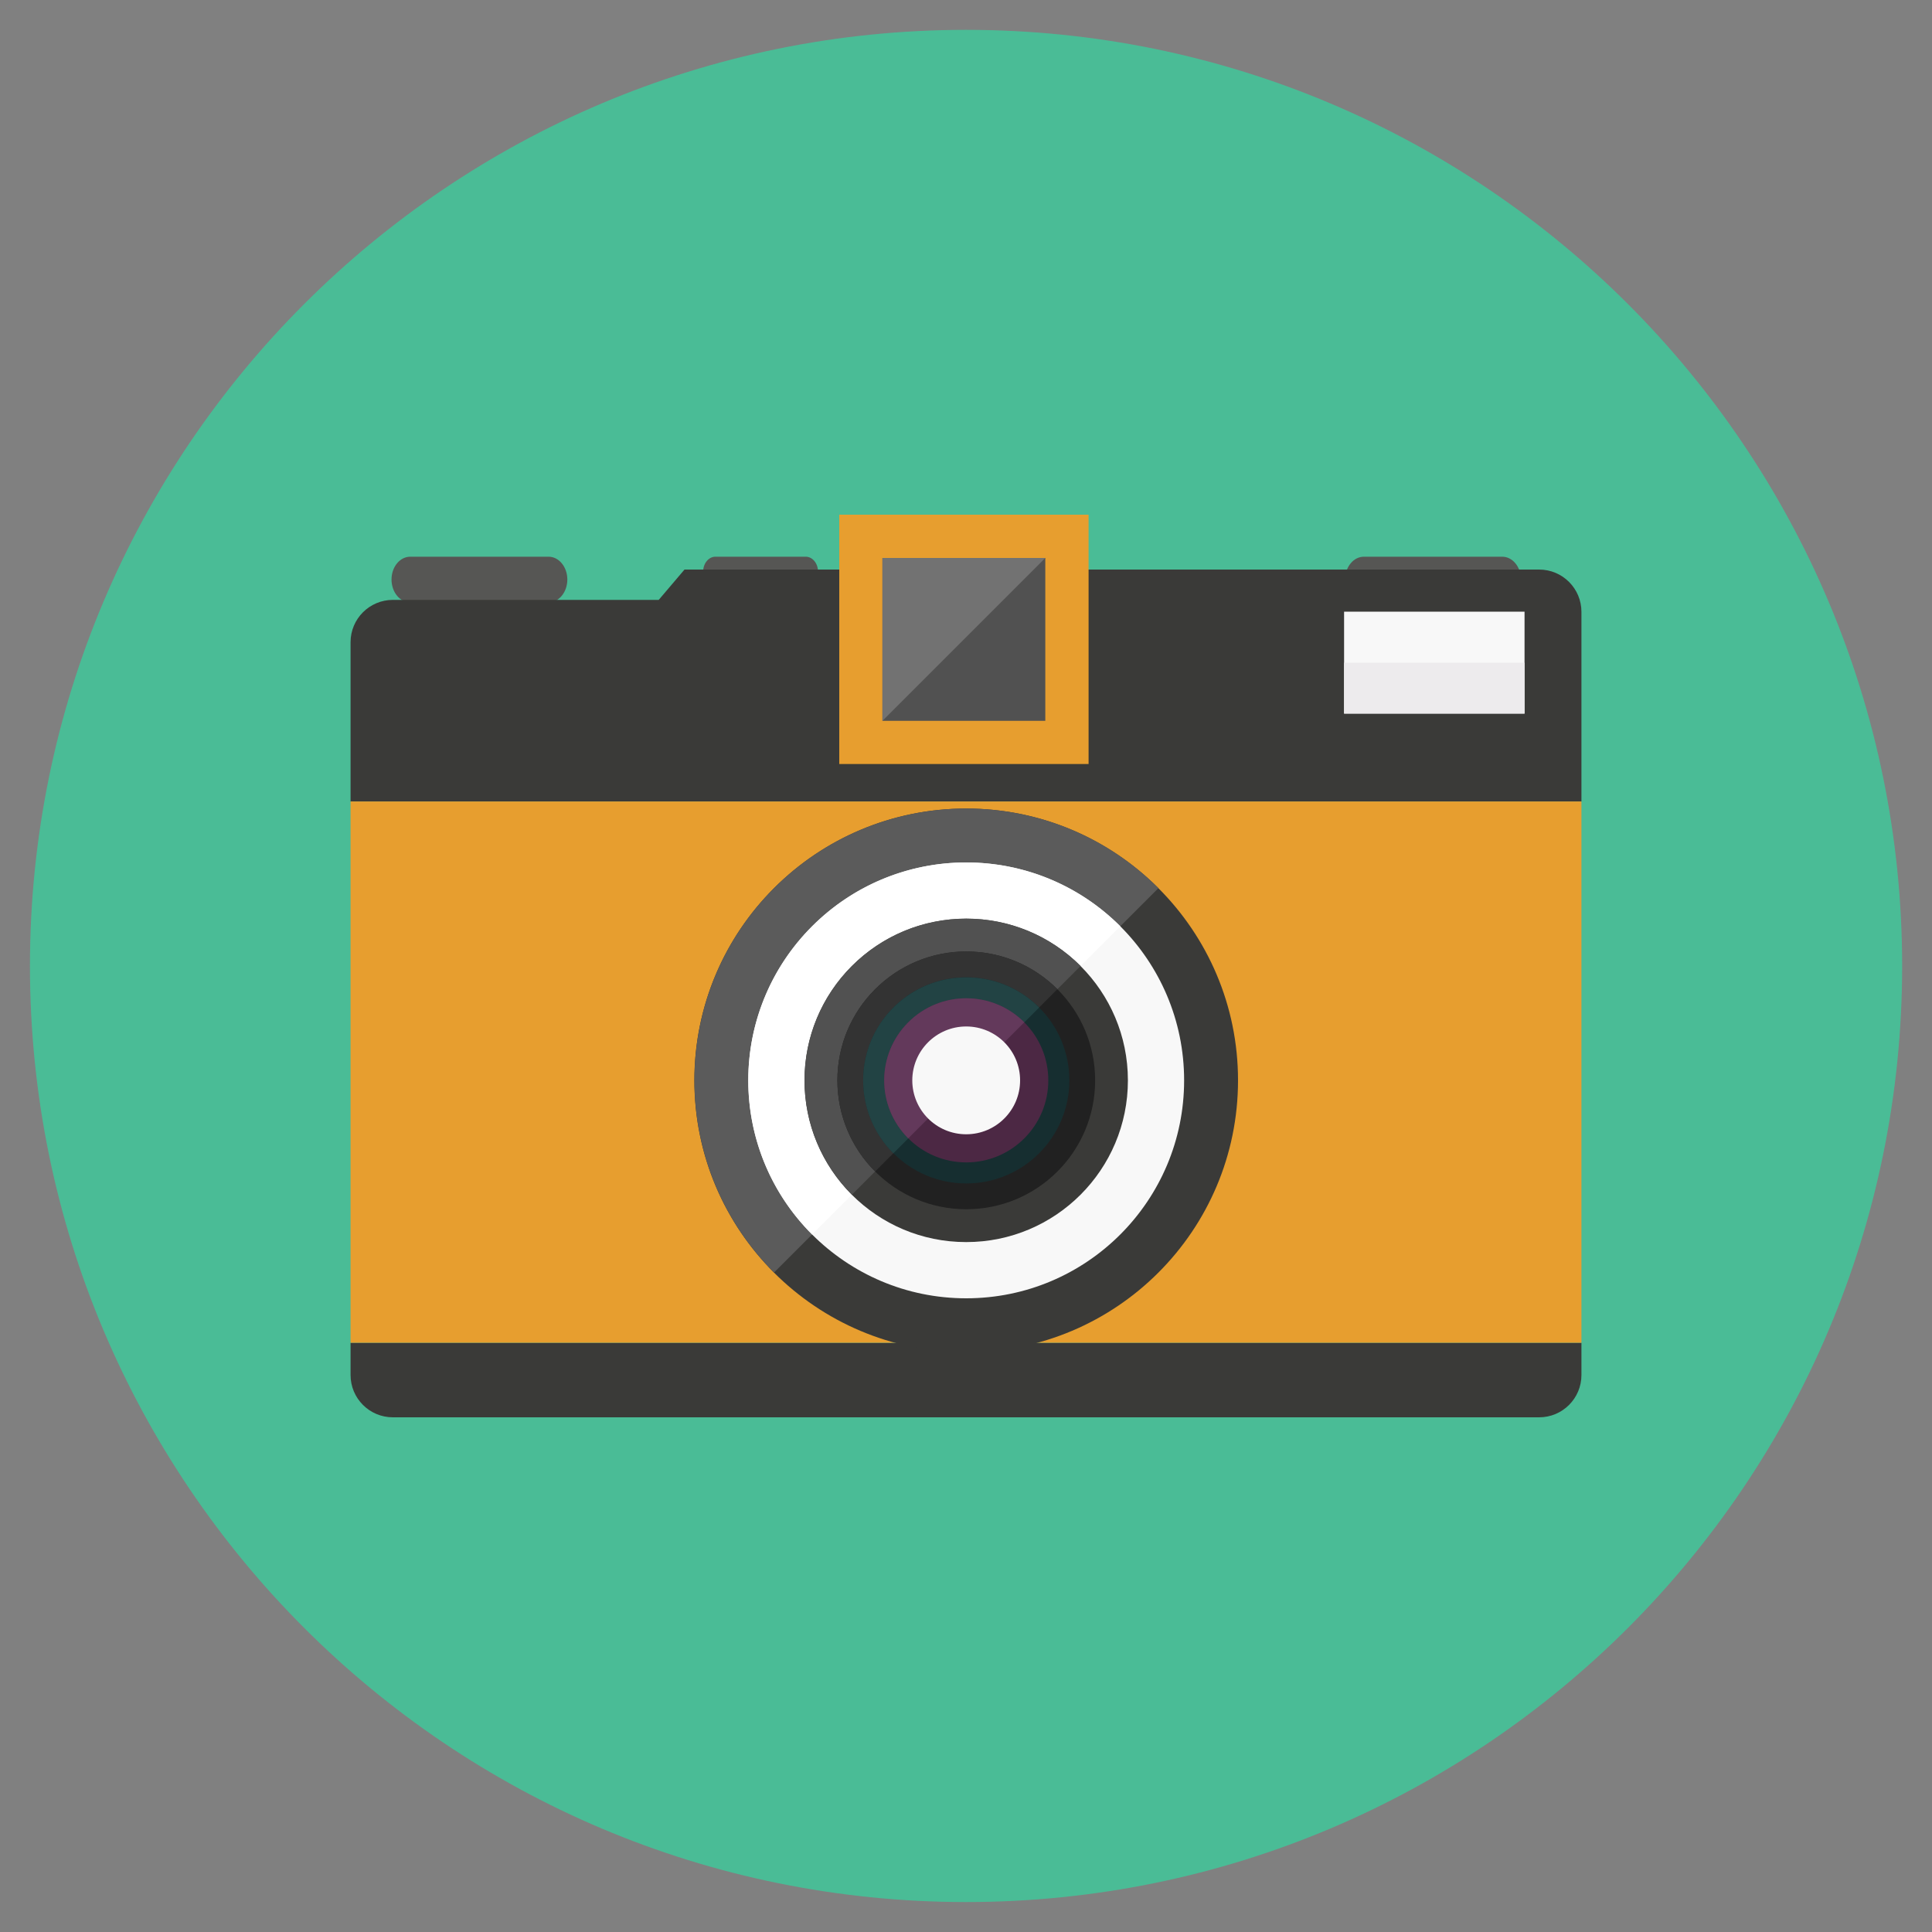
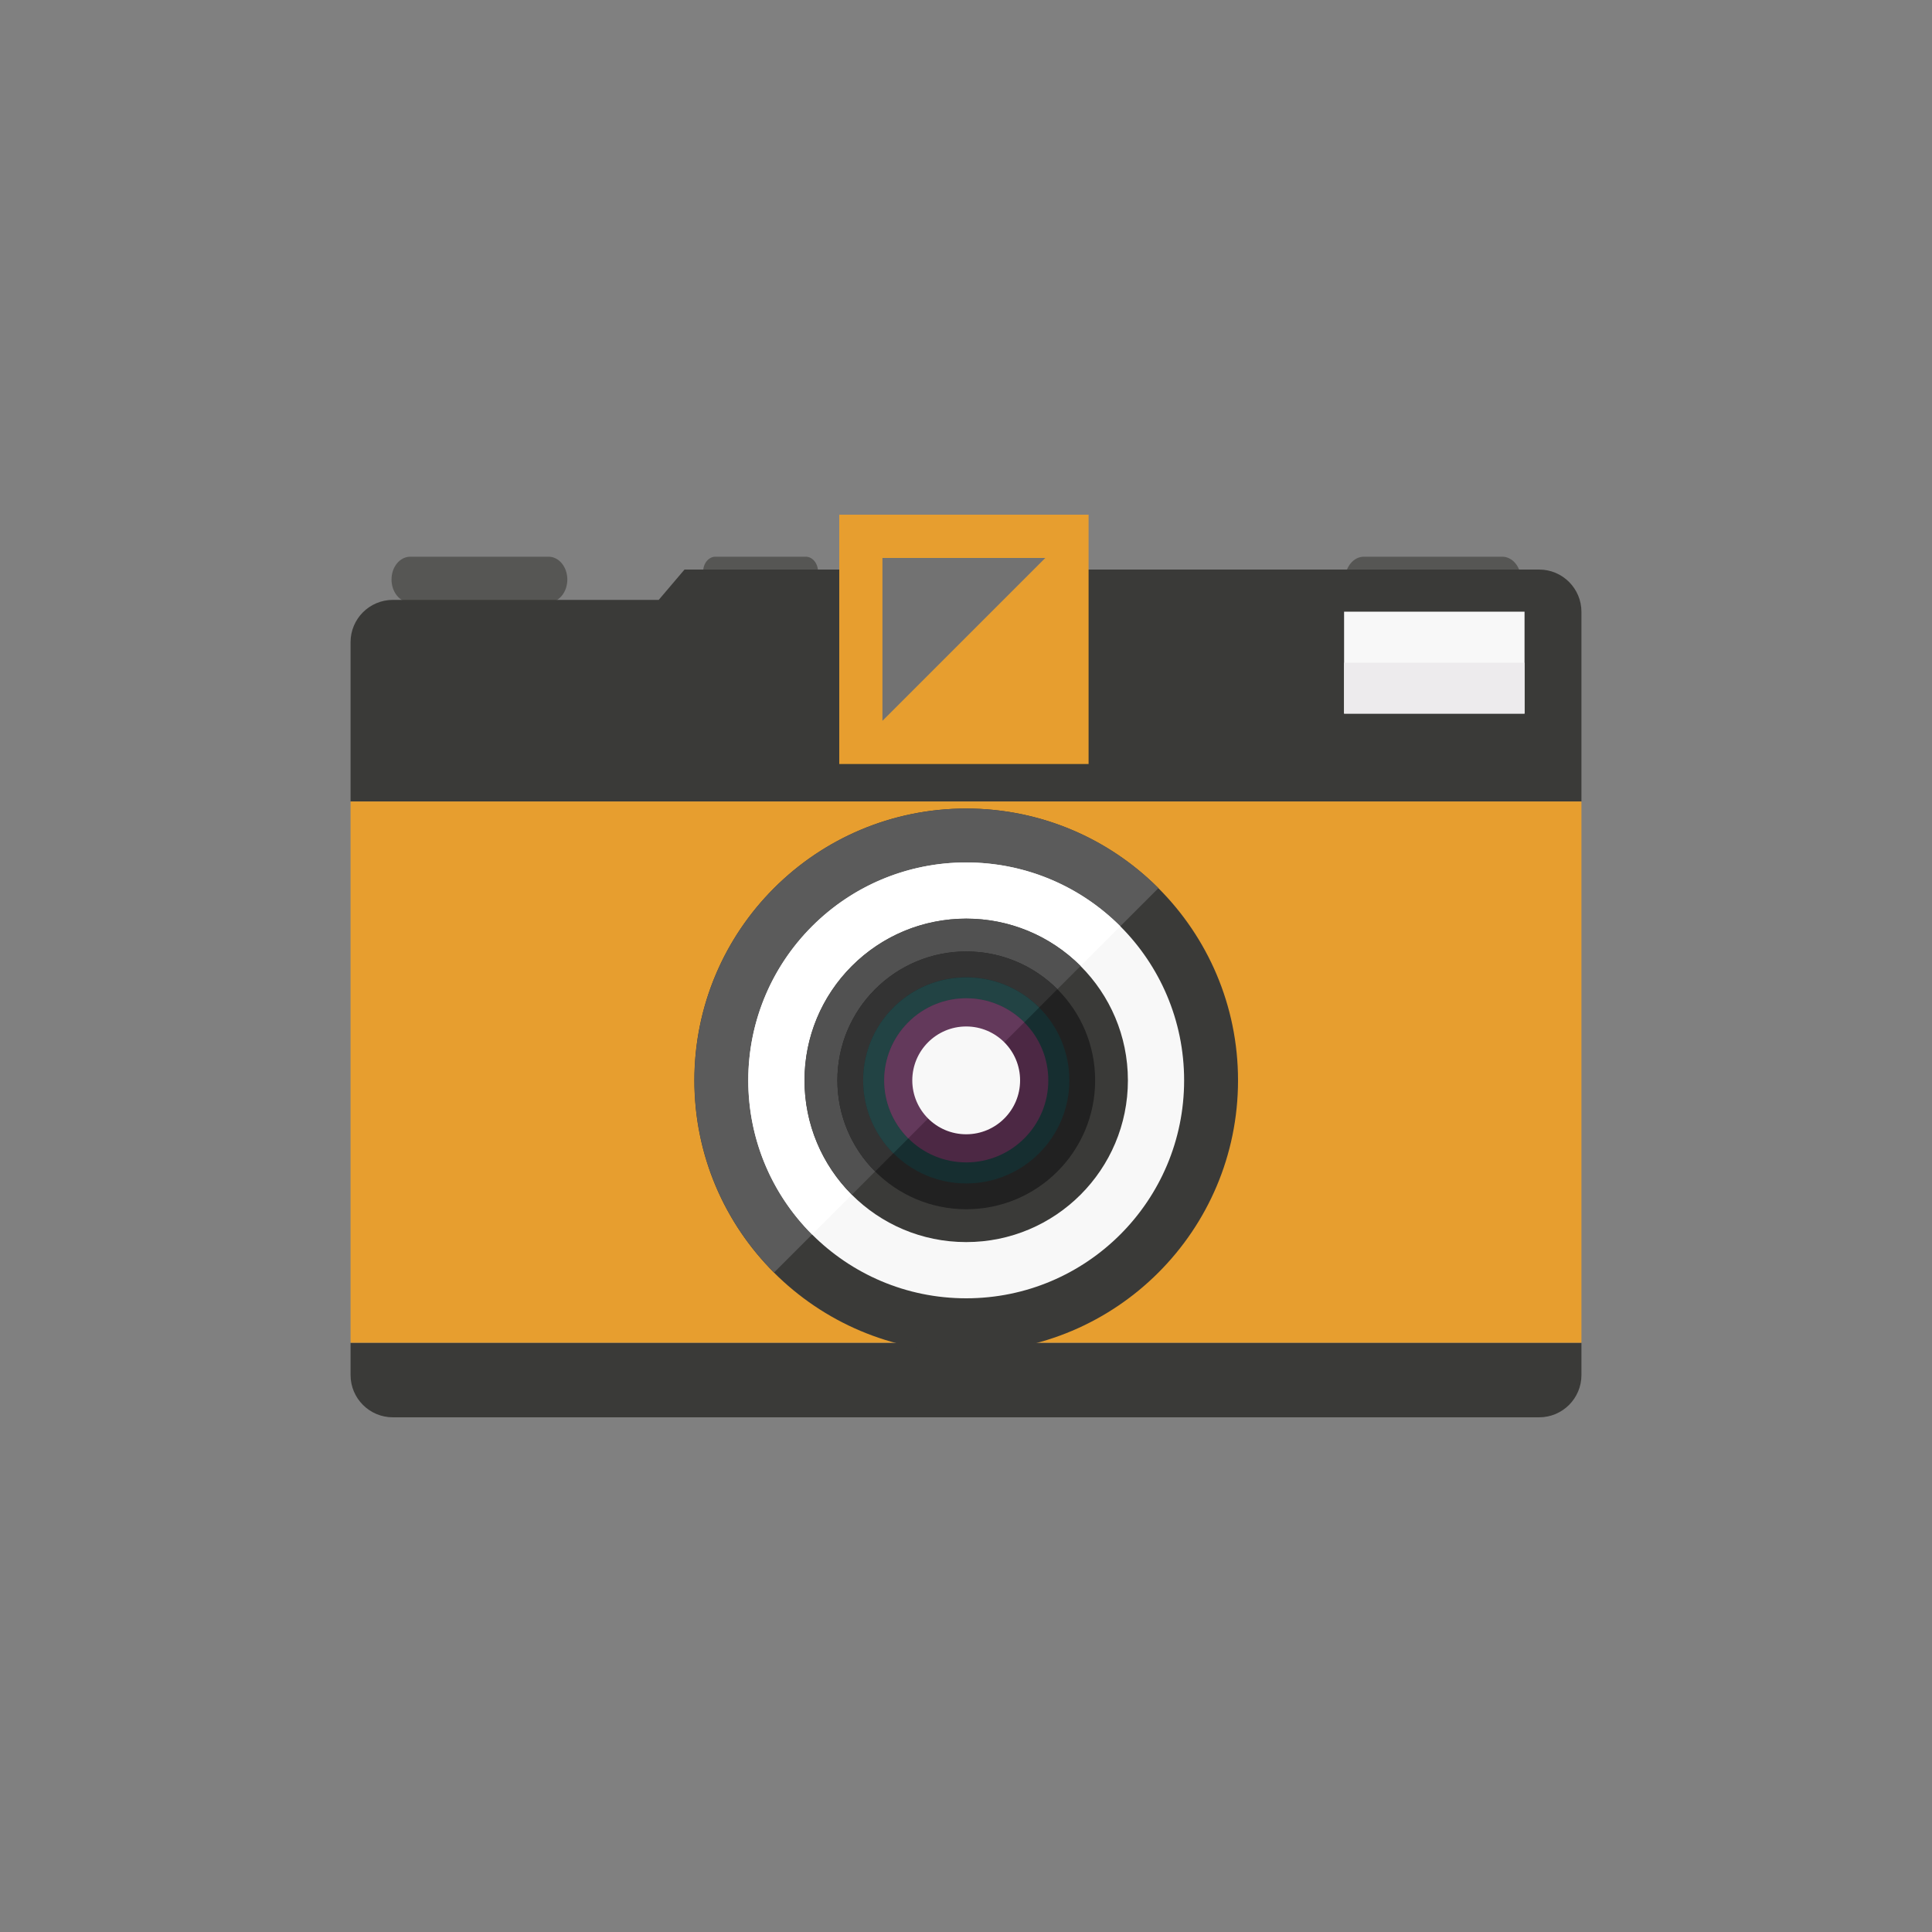
<svg xmlns="http://www.w3.org/2000/svg" version="1.1" width="20" height="20" viewBox="0 0 20 20">
  <rect x="0" y="0" width="20" height="20" fill="#808080" stroke="none" />
-   <path fill="rgb(74, 188, 150)" d="M19.691 10c0-5.352-4.339-9.691-9.69-9.691s-9.691 4.338-9.691 9.691c0 5.352 4.339 9.69 9.691 9.69s9.69-4.339 9.69-9.69z" />
  <path fill="rgb(86, 86, 84)" d="M5.873 5.999c0 0.131-0.087 0.237-0.194 0.237h-1.432c-0.107 0-0.194-0.106-0.194-0.237v0c0-0.131 0.087-0.236 0.194-0.236h1.432c0.107 0 0.194 0.106 0.194 0.236v0z" />
  <path fill="rgb(86, 86, 84)" d="M15.745 5.999c0 0.131-0.087 0.237-0.194 0.237h-1.432c-0.107 0-0.194-0.106-0.194-0.237v0c0-0.131 0.087-0.236 0.194-0.236h1.432c0.107 0 0.194 0.106 0.194 0.236v0z" />
  <path fill="rgb(86, 86, 84)" d="M8.468 5.917c0 0.085-0.057 0.155-0.127 0.155h-0.935c-0.070 0-0.127-0.069-0.127-0.155v0c0-0.085 0.057-0.154 0.127-0.154h0.935c0.070 0 0.127 0.069 0.127 0.154v0z" />
  <path fill="rgb(58, 58, 56)" d="M16.371 6.334c0-0.242-0.196-0.438-0.438-0.438h-8.847l-0.267 0.314h-2.752c-0.242 0-0.438 0.196-0.438 0.438v1.649h12.742v-1.963z" />
  <path fill="rgb(58, 58, 56)" d="M16.371 13.901h-12.742v0.333c0 0.242 0.196 0.438 0.438 0.438h11.866c0.242 0 0.438-0.196 0.438-0.438v-0.333z" />
  <path fill="rgb(231, 158, 47)" d="M3.629 8.297h12.742v5.603h-12.742v-5.603z" />
  <path fill="rgb(58, 58, 56)" d="M12.816 11.184c0 1.554-1.26 2.814-2.814 2.814s-2.814-1.26-2.814-2.814c0-1.554 1.26-2.814 2.814-2.814s2.814 1.26 2.814 2.814z" />
  <path fill="rgb(91, 91, 91)" d="M8.013 9.194c1.099-1.099 2.88-1.099 3.979 0l-3.979 3.979c-1.099-1.099-1.099-2.88 0-3.979z" />
  <path fill="rgb(248, 248, 248)" d="M12.258 11.184c0 1.246-1.010 2.256-2.256 2.256s-2.256-1.010-2.256-2.256c0-1.246 1.010-2.256 2.256-2.256s2.256 1.010 2.256 2.256z" />
  <path fill="rgb(255, 255, 255)" d="M8.407 12.779c-0.881-0.881-0.881-2.309 0-3.19s2.309-0.881 3.19 0l-3.19 3.19z" />
  <path fill="rgb(58, 58, 56)" d="M11.676 11.184c0 0.924-0.749 1.674-1.674 1.674s-1.674-0.749-1.674-1.674c0-0.924 0.749-1.674 1.674-1.674s1.674 0.749 1.674 1.674z" />
  <path fill="rgb(81, 81, 81)" d="M8.819 12.367c-0.654-0.654-0.654-1.713 0-2.367s1.713-0.654 2.367 0l-2.367 2.367z" />
  <path fill="rgb(33, 33, 33)" d="M11.337 11.184c0 0.737-0.597 1.334-1.334 1.334s-1.334-0.597-1.334-1.334c0-0.737 0.597-1.334 1.334-1.334s1.334 0.597 1.334 1.334z" />
  <path fill="rgb(51, 51, 51)" d="M9.059 12.127c-0.521-0.521-0.521-1.366 0-1.887s1.366-0.521 1.887 0l-1.887 1.887z" />
  <path fill="rgb(22, 46, 48)" d="M11.070 11.184c0 0.589-0.478 1.067-1.067 1.067s-1.067-0.478-1.067-1.067c0-0.589 0.478-1.067 1.067-1.067s1.067 0.478 1.067 1.067z" />
  <path fill="rgb(34, 67, 68)" d="M9.248 11.939c-0.417-0.417-0.417-1.093 0-1.509s1.093-0.417 1.509 0l-1.509 1.509z" />
  <path fill="rgb(76, 40, 68)" d="M10.852 11.184c0 0.469-0.38 0.849-0.849 0.849s-0.849-0.38-0.849-0.849c0-0.469 0.38-0.849 0.849-0.849s0.849 0.38 0.849 0.849z" />
  <path fill="rgb(99, 57, 91)" d="M9.402 11.784c-0.332-0.332-0.332-0.869 0-1.201s0.869-0.332 1.201 0l-1.201 1.201z" />
  <path fill="rgb(248, 248, 248)" d="M10.56 11.184c0 0.308-0.25 0.558-0.558 0.558s-0.558-0.25-0.558-0.558c0-0.308 0.25-0.558 0.558-0.558s0.558 0.25 0.558 0.558z" />
  <path fill="rgb(231, 158, 47)" d="M8.688 5.328h2.581v2.581h-2.581v-2.581z" />
-   <path fill="rgb(81, 81, 81)" d="M9.135 5.776h1.686v1.686h-1.686v-1.686z" />
  <path fill="rgb(114, 114, 114)" d="M9.135 5.776h1.686l-1.686 1.686z" />
  <path fill="rgb(248, 248, 248)" d="M13.914 6.332h1.868v1.055h-1.868v-1.055z" />
  <path fill="rgb(237, 235, 237)" d="M13.914 6.86h1.868v0.527h-1.868v-0.527z" />
</svg>